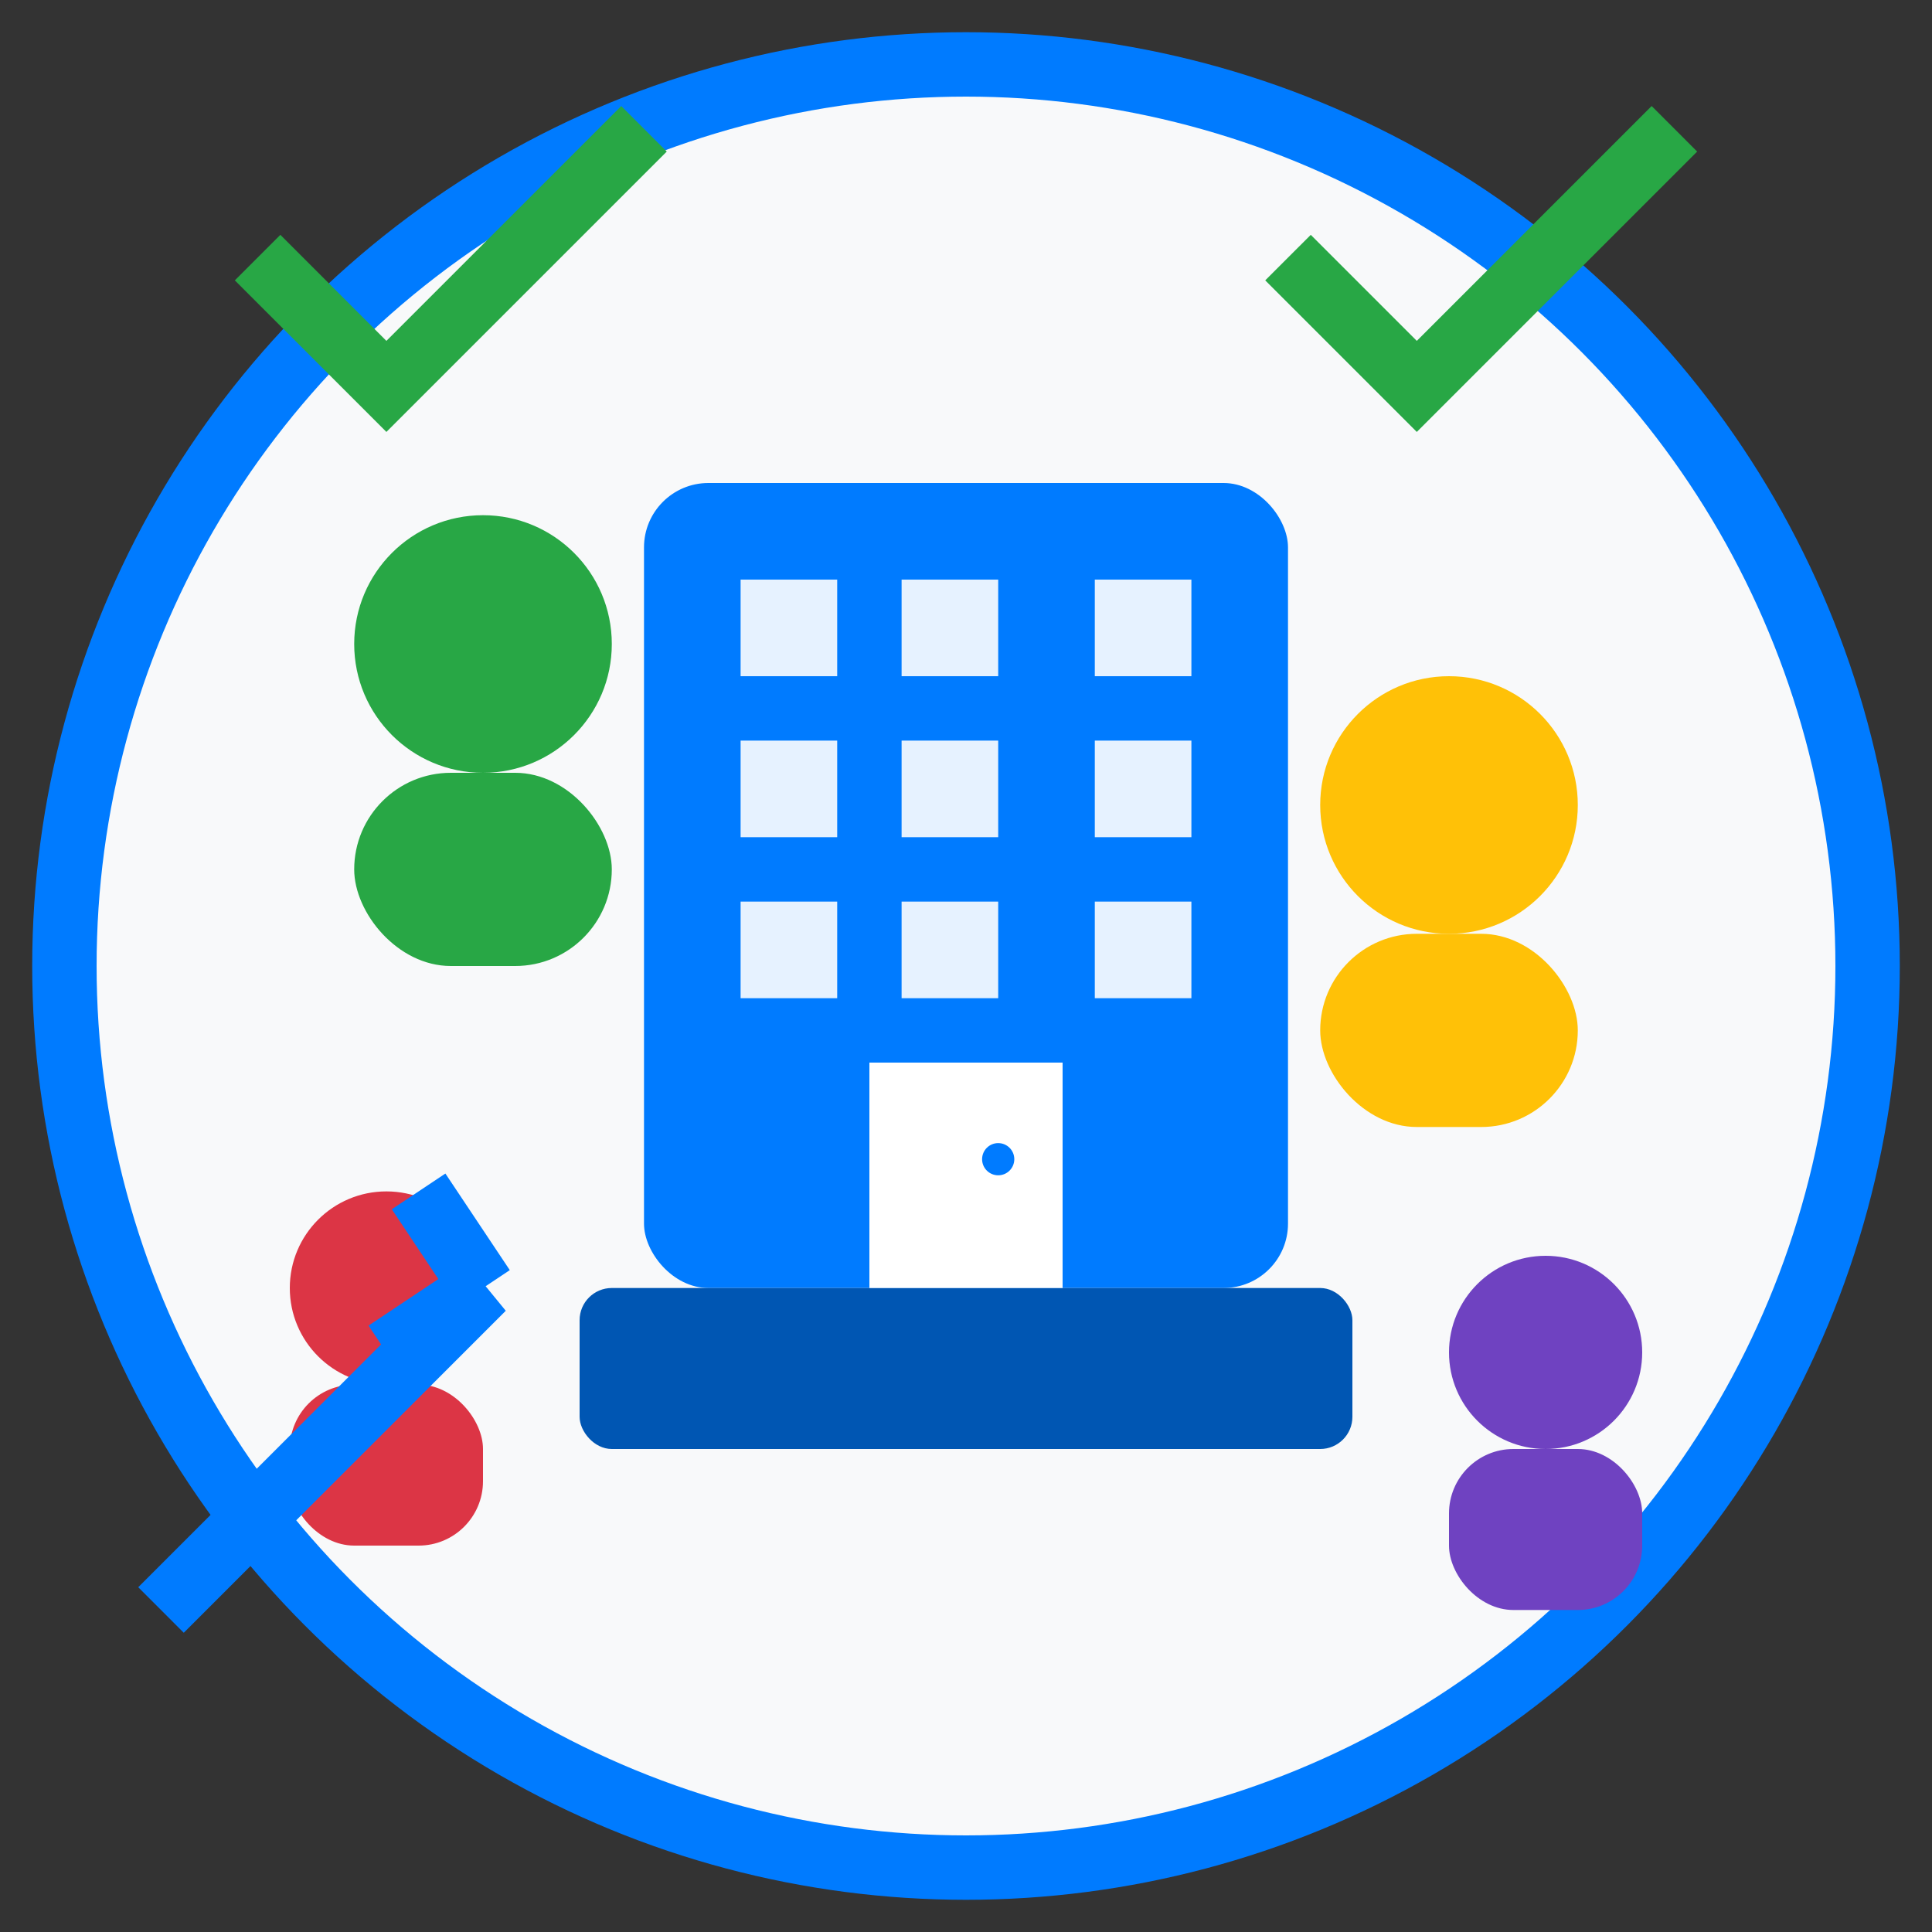
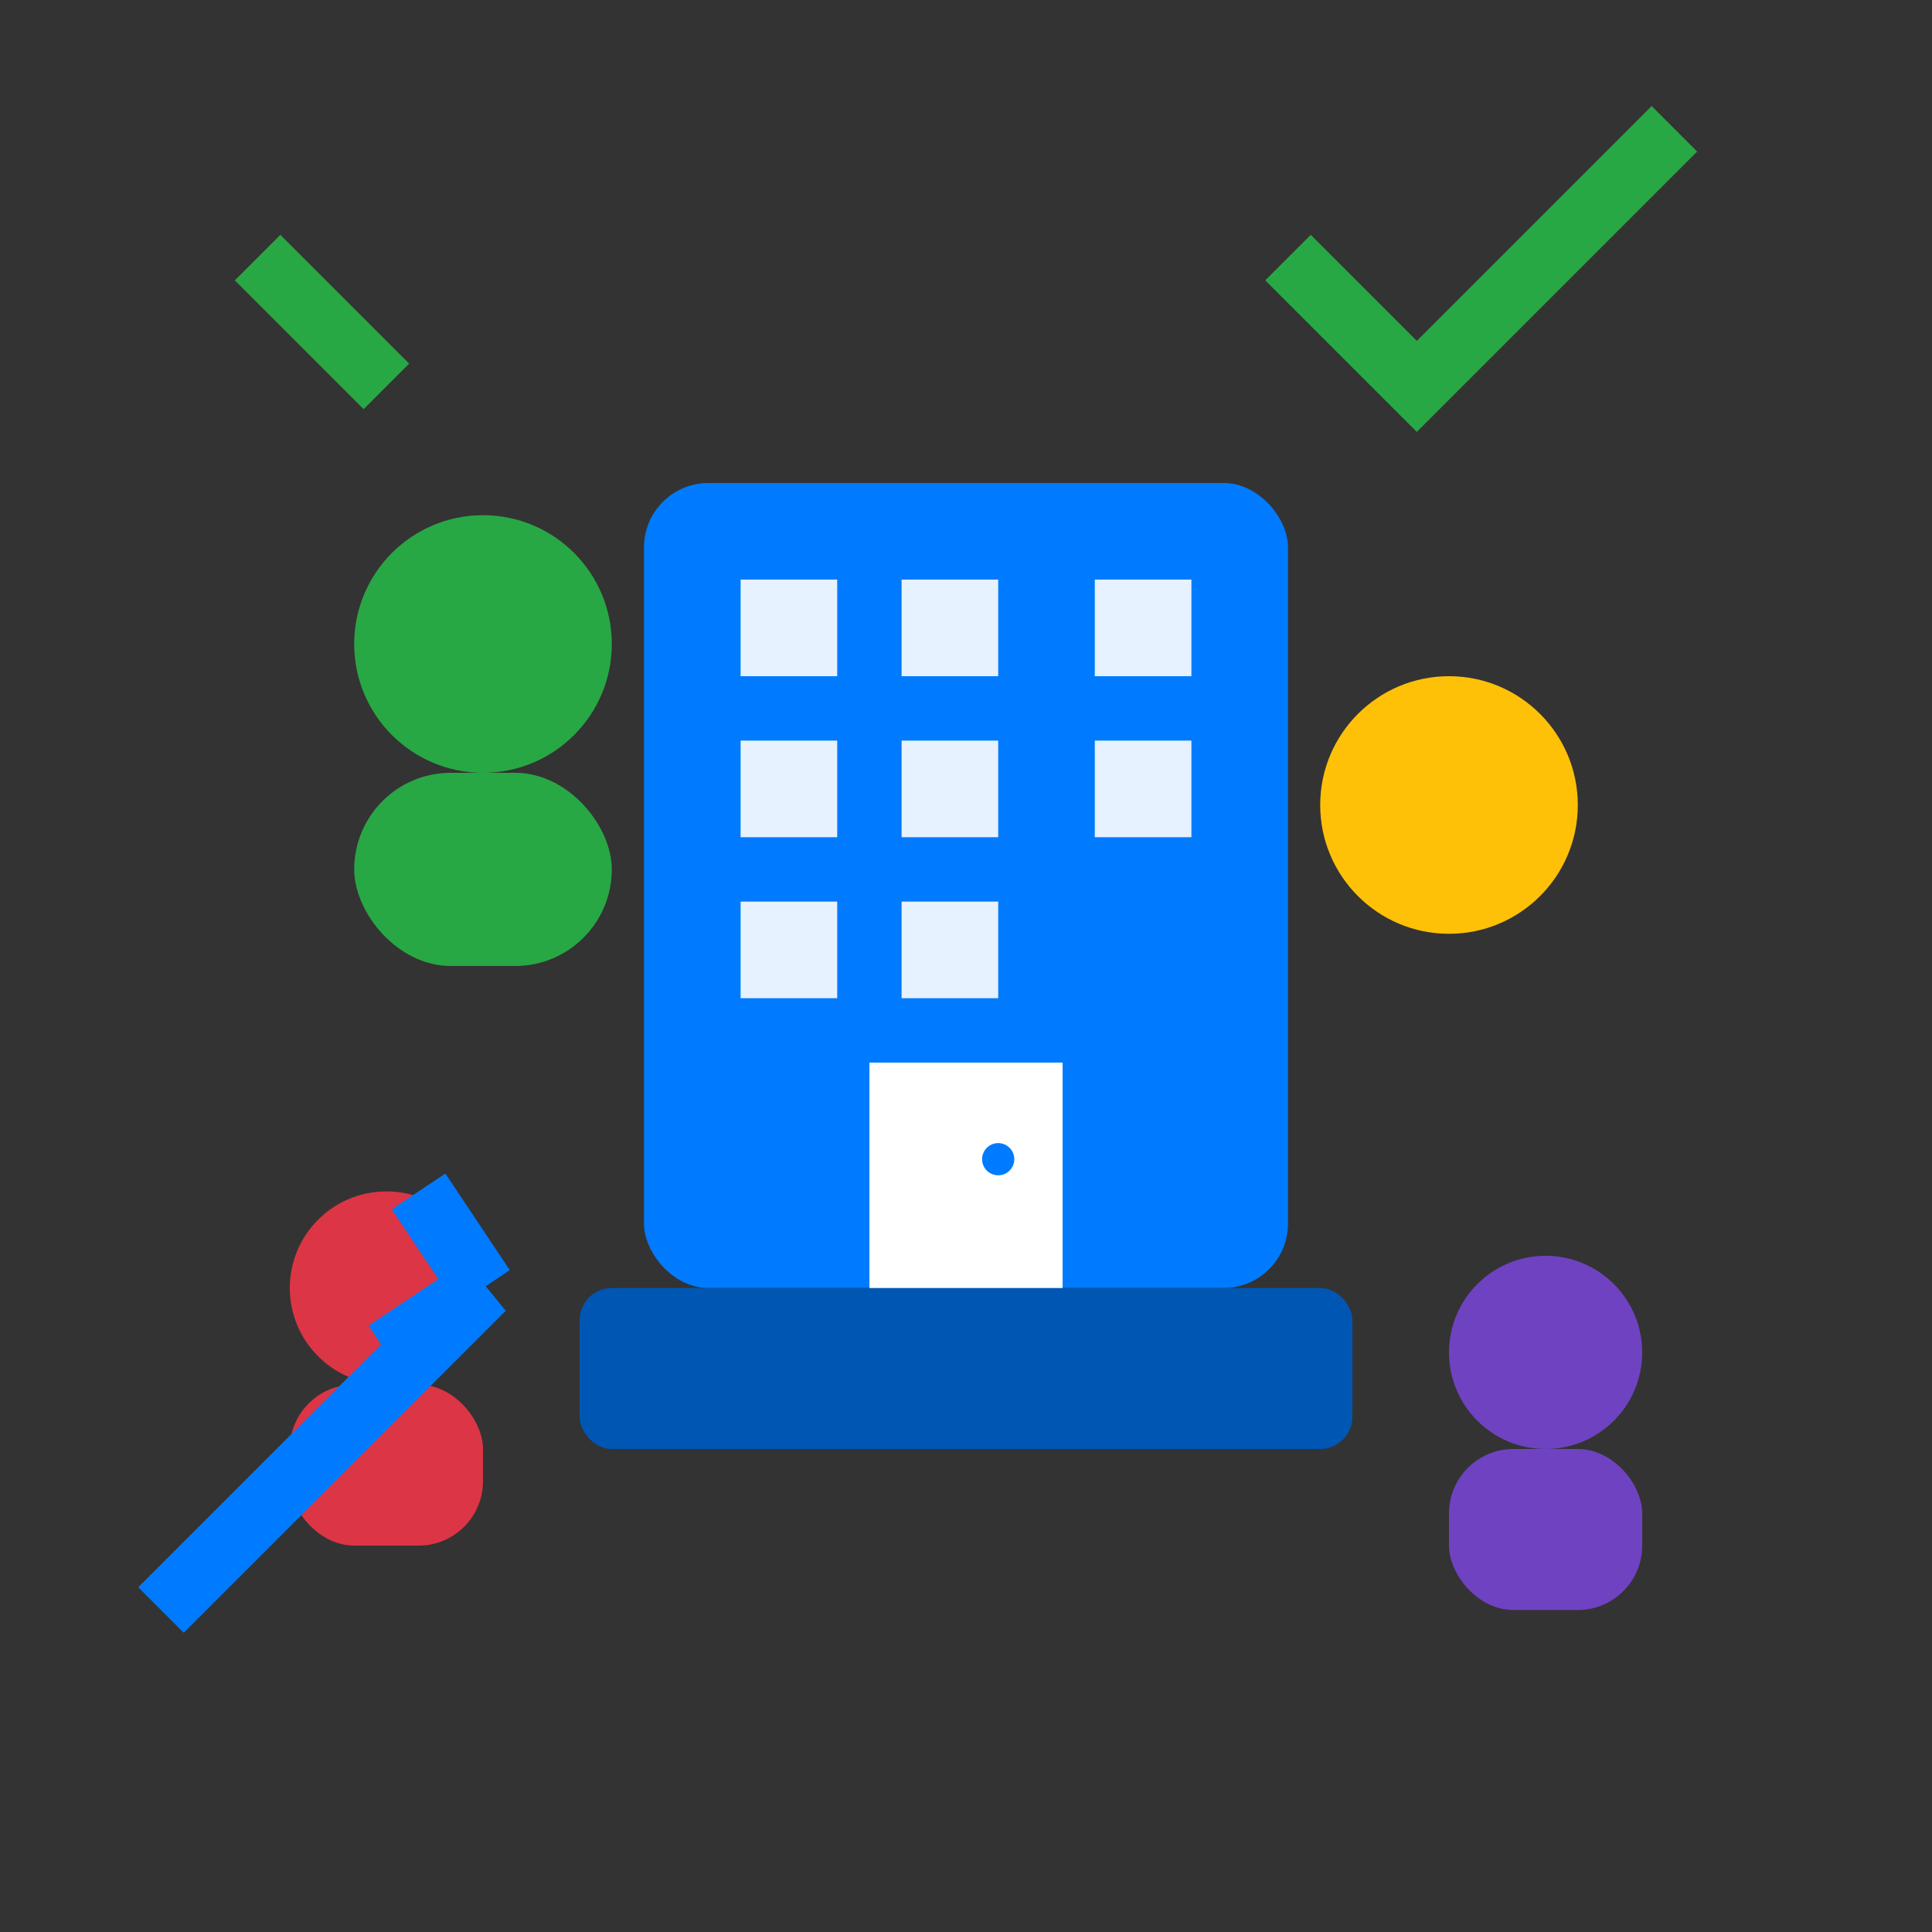
<svg xmlns="http://www.w3.org/2000/svg" width="60" height="60" viewBox="0 0 60 60" fill="none">
  <rect x="0" y="0" width="60" height="60" fill="#333333" stroke="none" />
-   <circle cx="30" cy="30" r="28" fill="#f8f9fa" stroke="#007bff" stroke-width="2" />
  <rect x="20" y="15" width="20" height="25" rx="2" fill="#007bff" />
  <rect x="18" y="40" width="24" height="5" rx="1" fill="#0056b3" />
  <rect x="23" y="18" width="3" height="3" fill="white" opacity="0.9" />
  <rect x="28" y="18" width="3" height="3" fill="white" opacity="0.9" />
  <rect x="34" y="18" width="3" height="3" fill="white" opacity="0.9" />
  <rect x="23" y="23" width="3" height="3" fill="white" opacity="0.9" />
  <rect x="28" y="23" width="3" height="3" fill="white" opacity="0.9" />
  <rect x="34" y="23" width="3" height="3" fill="white" opacity="0.9" />
  <rect x="23" y="28" width="3" height="3" fill="white" opacity="0.9" />
  <rect x="28" y="28" width="3" height="3" fill="white" opacity="0.9" />
-   <rect x="34" y="28" width="3" height="3" fill="white" opacity="0.9" />
  <rect x="27" y="33" width="6" height="7" fill="white" />
  <circle cx="31" cy="36" r="0.5" fill="#007bff" />
  <circle cx="15" cy="20" r="4" fill="#28a745" />
  <rect x="11" y="24" width="8" height="6" rx="3" fill="#28a745" />
  <circle cx="45" cy="25" r="4" fill="#ffc107" />
-   <rect x="41" y="29" width="8" height="6" rx="3" fill="#ffc107" />
  <circle cx="12" cy="40" r="3" fill="#dc3545" />
  <rect x="9" y="43" width="6" height="5" rx="2" fill="#dc3545" />
  <circle cx="48" cy="42" r="3" fill="#6f42c1" />
  <rect x="45" y="45" width="6" height="5" rx="2" fill="#6f42c1" />
-   <path d="M8 8 L12 12 L20 4" stroke="#28a745" stroke-width="2" fill="none" />
+   <path d="M8 8 L12 12 " stroke="#28a745" stroke-width="2" fill="none" />
  <path d="M40 8 L44 12 L52 4" stroke="#28a745" stroke-width="2" fill="none" />
  <path d="M5 50 L15 40 L12 42 M15 40 L13 37" stroke="#007bff" stroke-width="2" fill="none" />
</svg>